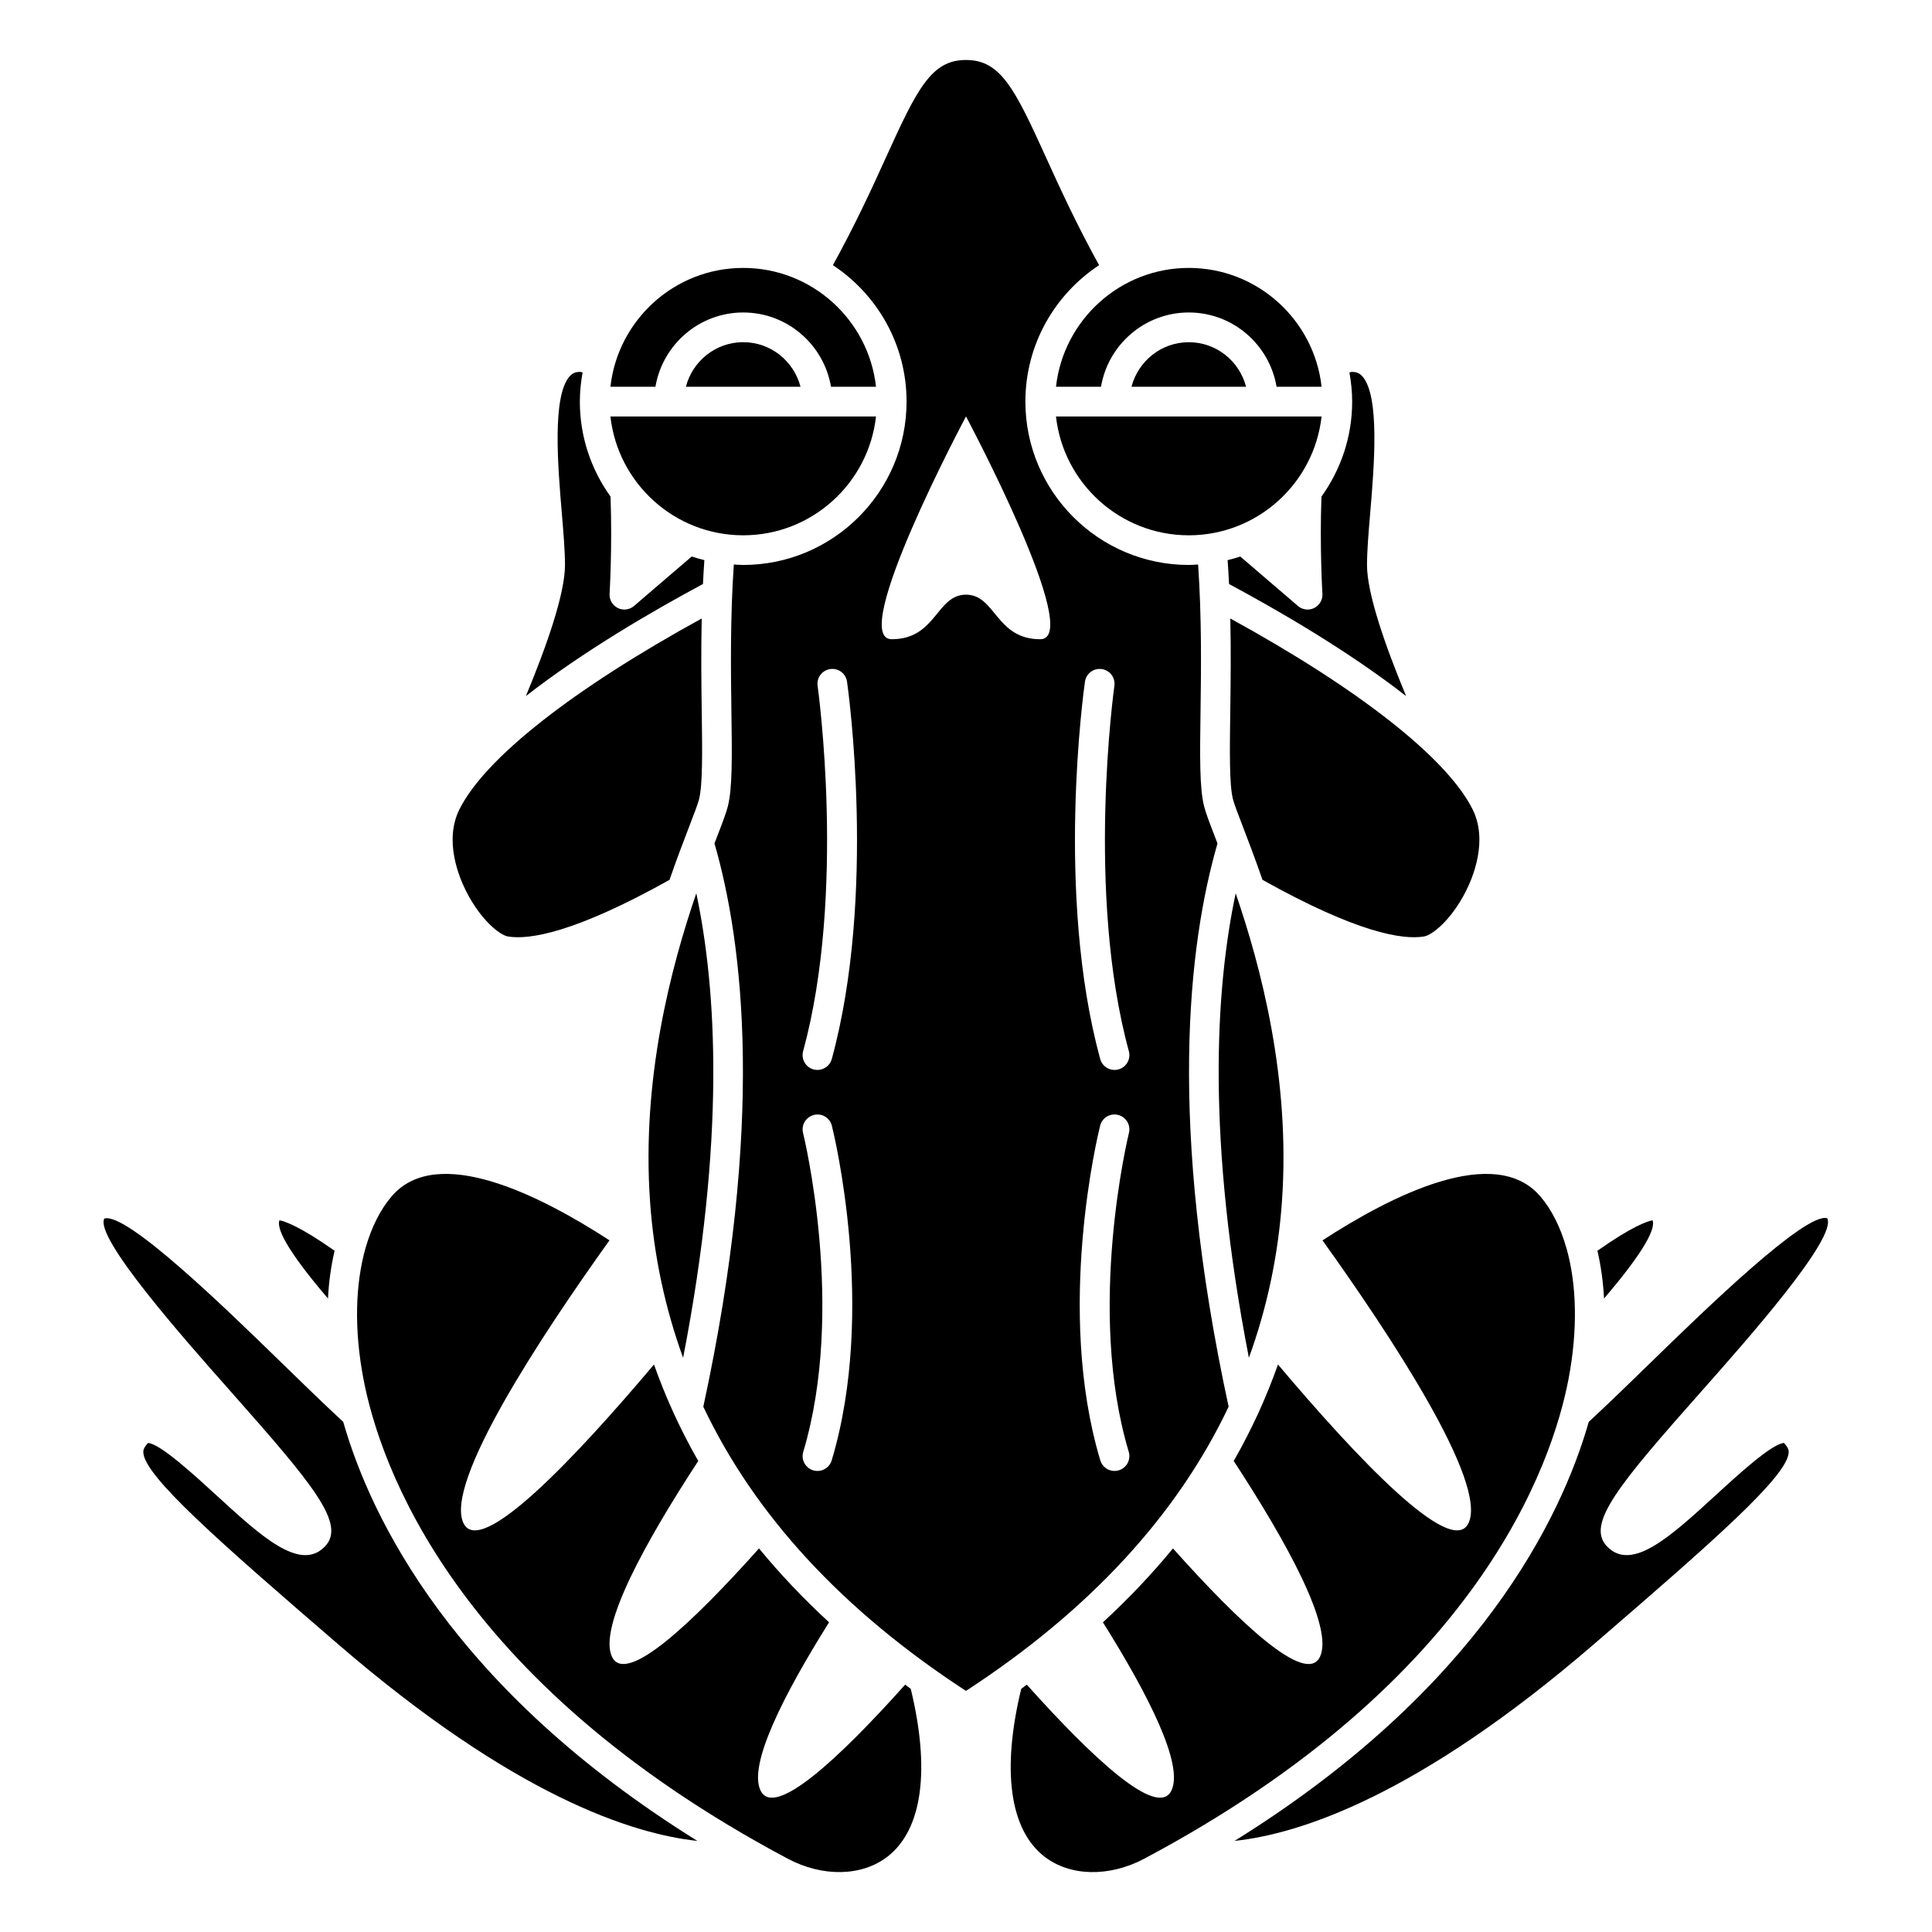
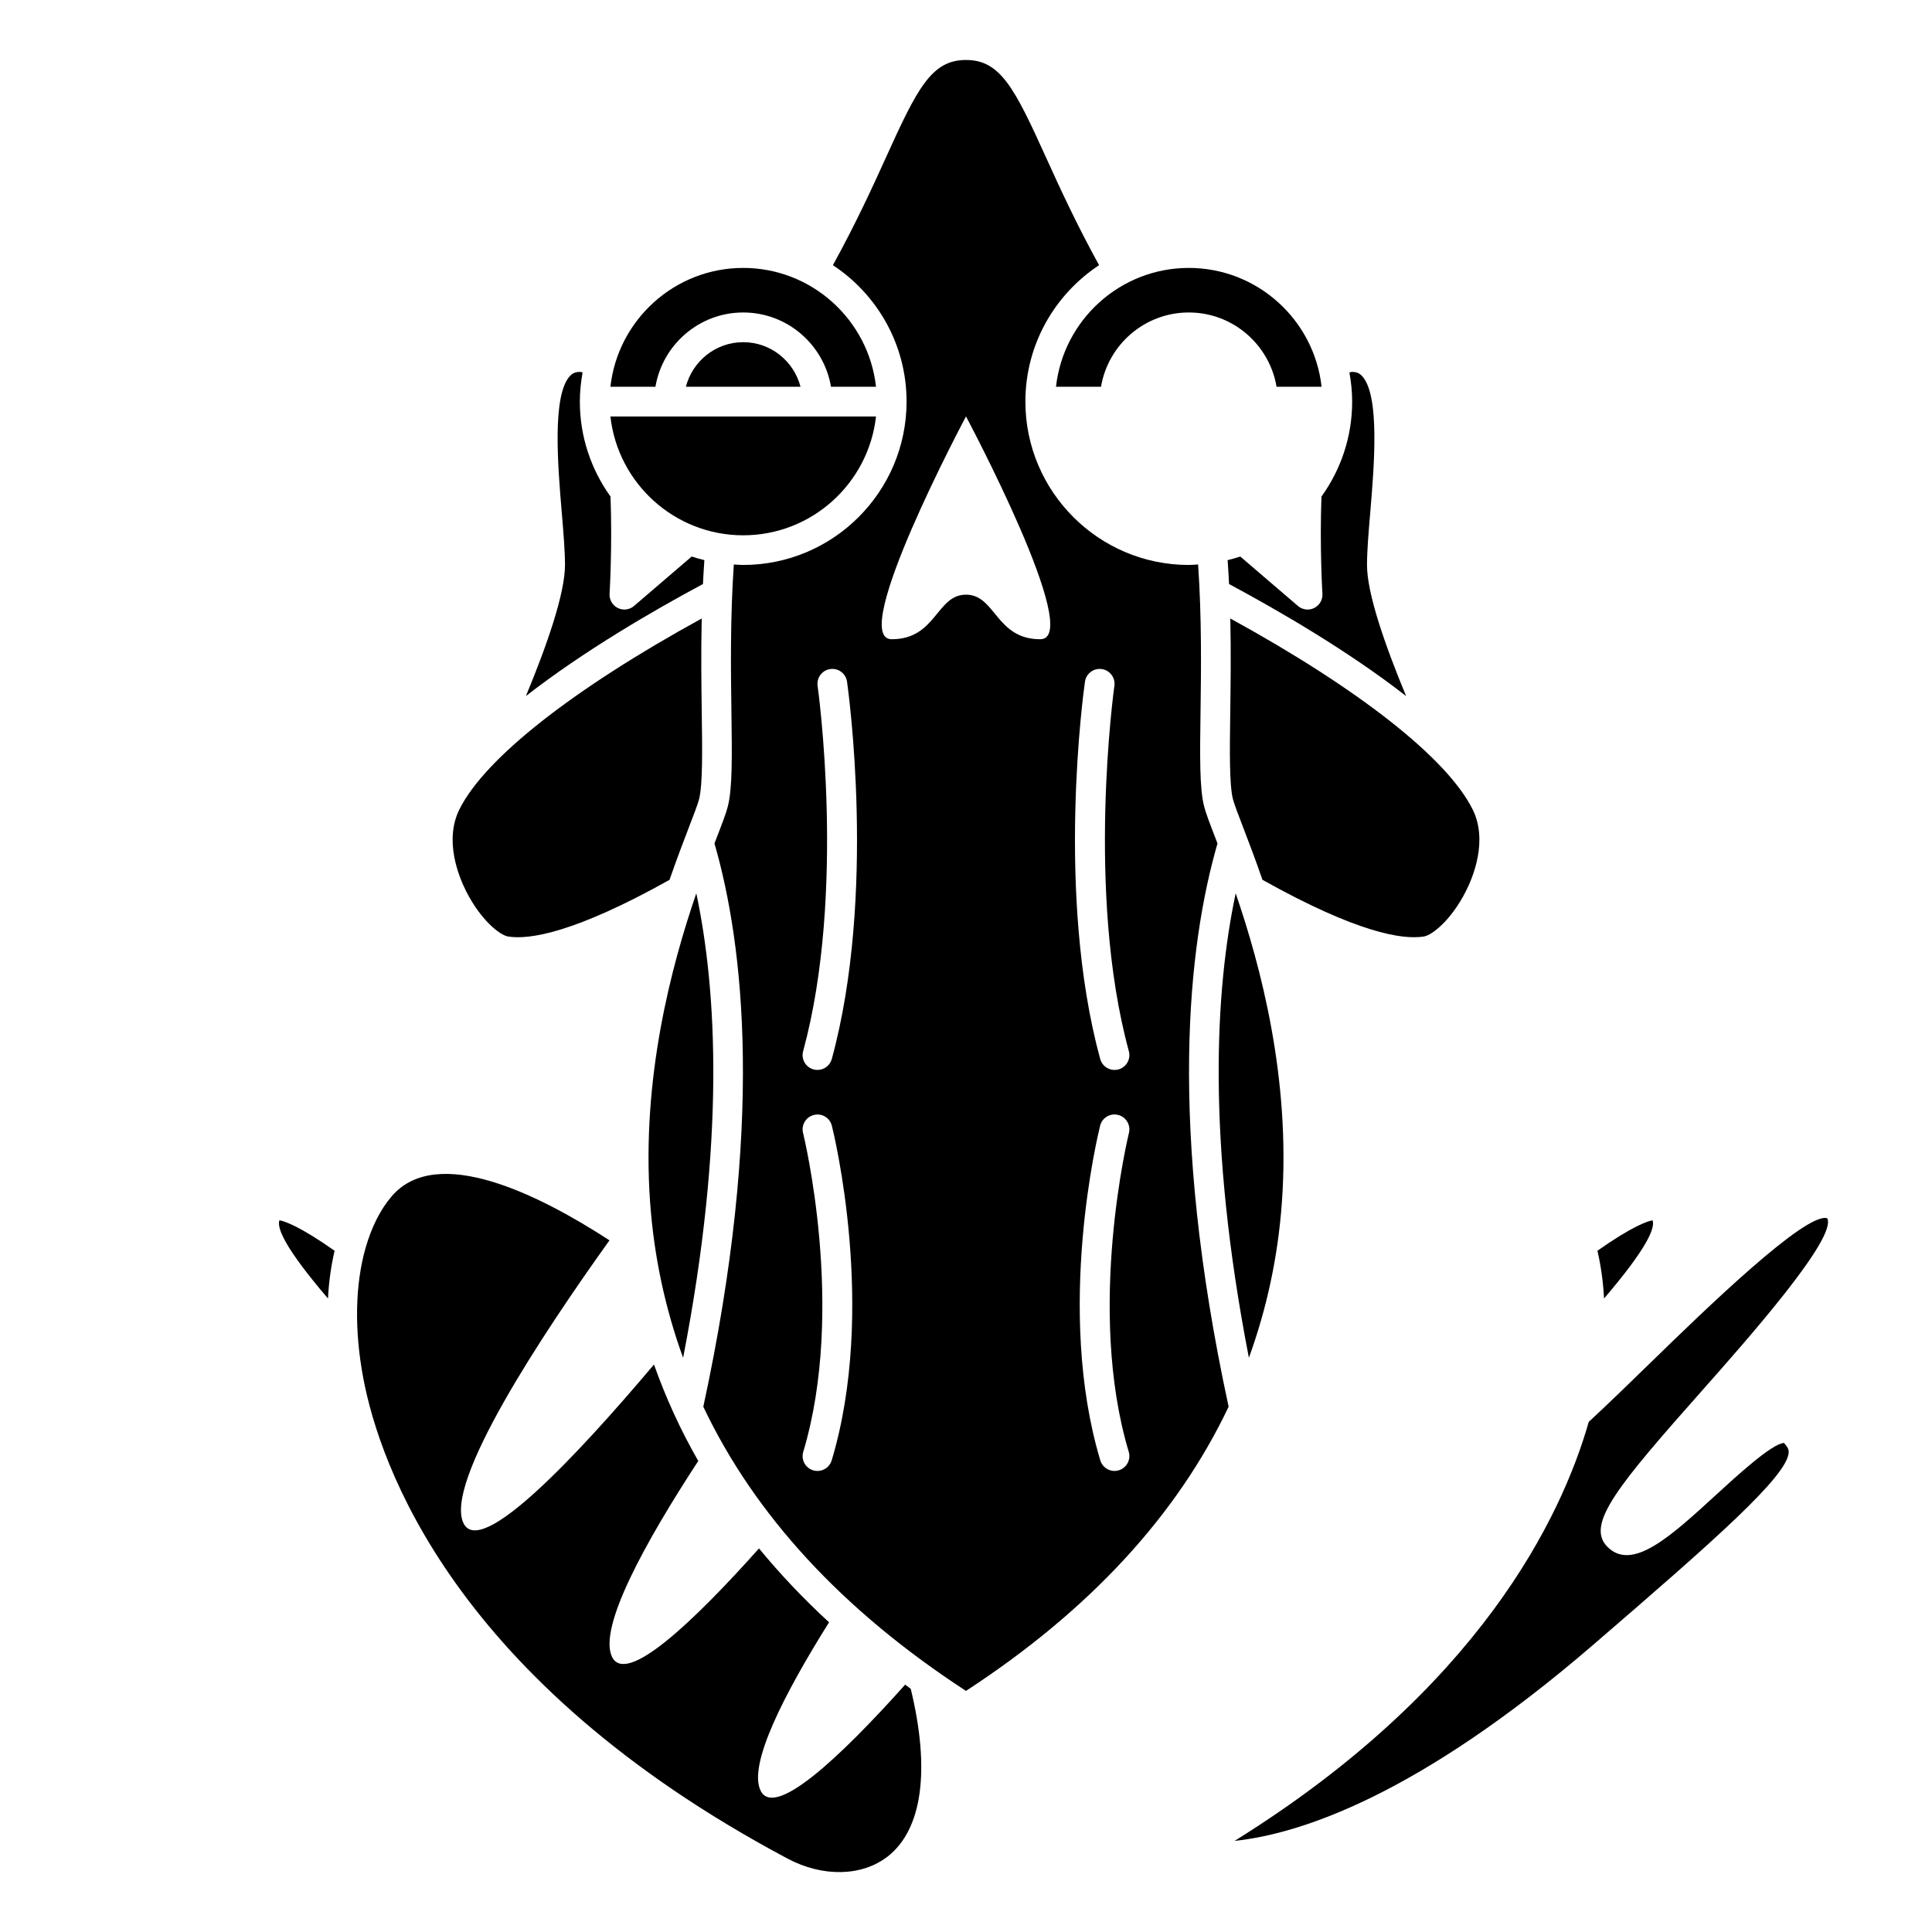
<svg xmlns="http://www.w3.org/2000/svg" fill="#000000" width="800px" height="800px" version="1.1" viewBox="144 144 512 512">
  <g>
    <path d="m232.67 475.46c-9.285-6.539-13.309-7.848-14.621-8.07-0.738 2.004 1.473 7.402 12.871 20.727 0.223-4.465 0.828-8.688 1.75-12.656z" />
    <path d="m598.73 540.19c-11.918 10.922-22.207 20.391-28.781 13.703-5.828-5.938 2.996-16.398 25.312-41.594 11.613-13.109 35.785-40.391 32.957-45.461-5.723-1.625-32.293 24.148-46.566 38.051-5.914 5.758-11.5 11.191-16.613 15.918-7.273 25.445-29.047 70.75-93.863 111.05 17.48-1.867 48.781-12.094 95.129-52.047 31.898-27.488 51.457-44.656 51.719-50.926 0.027-0.57-0.113-1.266-1.254-2.484-3.148 0.137-12.438 8.652-18.039 13.789z" />
-     <path d="m234.96 520.81c-5.113-4.727-10.699-10.16-16.613-15.918-14.273-13.898-40.859-39.785-46.699-37.957-2.695 4.981 21.477 32.254 33.09 45.367 22.316 25.195 31.141 35.656 25.312 41.594-6.562 6.688-16.859-2.777-28.781-13.703-5.602-5.137-14.891-13.652-18.039-13.785-1.141 1.215-1.281 1.914-1.254 2.484 0.262 6.266 19.82 23.43 51.719 50.926 46.336 39.934 77.633 50.168 95.117 52.043-64.809-40.305-86.578-85.605-93.852-111.05z" />
-     <path d="m559.69 509.38c2.465-12.977 2.172-25.02-0.574-34.652-0.008-0.035-0.027-0.07-0.035-0.105-1.543-5.356-3.82-9.984-6.863-13.555-12.02-14.102-39.32-0.34-57.742 11.641 17.906 25.008 43.887 64.254 38.68 74.969-4.516 9.312-29.879-17.652-50.473-42.066-3.133 8.816-7.023 17.352-11.738 25.562 14.023 21.449 26.598 44.18 22.844 51.93-3.707 7.613-21.355-9.066-38.938-28.754-5.57 6.777-11.758 13.309-18.566 19.582 11.969 19.086 21.488 37.734 18.148 44.594-3.648 7.523-20.949-8.668-38.32-28.074-0.5 0.367-0.969 0.742-1.477 1.109-5.199 21.445-3.09 37.211 6.066 44.395 6.805 5.336 17.23 5.57 26.57 0.602 88.602-47.105 108.13-104.63 112.42-127.18z" />
    <path d="m340.96 226.81c11.68 0 21.375 8.531 23.262 19.68h11.93c-1.965-17.684-16.988-31.488-35.191-31.488s-33.227 13.805-35.191 31.488h11.93c1.887-11.148 11.586-19.68 23.262-19.68z" />
-     <path d="m278.63 392.18c5.637 0.922 17.676-0.965 42.801-15.012 1.93-5.562 3.734-10.293 5.129-13.906 1.332-3.461 2.383-6.188 2.711-7.512 0.965-3.871 0.844-12.77 0.699-23.07-0.102-7.344-0.211-15.773-0.008-24.777-34.16 18.738-57.426 37.012-64.199 50.562-4.16 8.312-0.117 18.027 1.816 21.816 3.812 7.5 8.844 11.535 11.051 11.898z" />
+     <path d="m278.63 392.18c5.637 0.922 17.676-0.965 42.801-15.012 1.93-5.562 3.734-10.293 5.129-13.906 1.332-3.461 2.383-6.188 2.711-7.512 0.965-3.871 0.844-12.77 0.699-23.07-0.102-7.344-0.211-15.773-0.008-24.777-34.16 18.738-57.426 37.012-64.199 50.562-4.16 8.312-0.117 18.027 1.816 21.816 3.812 7.5 8.844 11.535 11.051 11.898" />
    <path d="m340.96 285.86c18.203 0 33.227-13.805 35.191-31.488h-70.383c1.965 17.684 16.988 31.488 35.191 31.488z" />
    <path d="m330.29 298.77c0.102-2.09 0.227-4.203 0.379-6.332-1.137-0.281-2.258-0.586-3.363-0.953l-15.281 13.098c-0.719 0.625-1.633 0.949-2.555 0.949-0.594 0-1.199-0.133-1.754-0.41-1.414-0.707-2.269-2.191-2.172-3.769 0.008-0.121 0.746-12.348 0.254-25.754-5.098-7.106-8.133-15.781-8.133-25.172 0-2.633 0.277-5.195 0.723-7.703-0.344-0.164-0.59-0.168-0.723-0.168-1.137 0-1.926 0.332-2.644 1.109-4.75 5.168-3.184 23.871-2.141 36.25 0.438 5.195 0.848 10.105 0.848 13.809 0 7.566-4.762 21.25-10.359 34.738 15.184-11.84 33.562-22.527 46.922-29.691z" />
    <path d="m316.28 462.54c1.027 14.441 4 28.199 8.75 41.293 11.238-57.84 8.922-97.504 3.496-123.1-6.629 19.352-14.578 49.062-12.246 81.809z" />
    <path d="m325.77 246.49h30.371c-1.758-6.773-7.867-11.809-15.184-11.809-7.32 0.004-13.43 5.035-15.188 11.809z" />
    <path d="m469.6 516.8c-16.227-75.043-10.715-122.41-2.953-149.28-0.184-0.477-0.383-1-0.555-1.445-1.543-4-2.555-6.641-3.004-8.43-1.219-4.863-1.098-13.348-0.934-25.078 0.152-11.109 0.332-24.727-0.641-38.977-0.824 0.051-1.637 0.129-2.477 0.129-23.871 0-43.297-19.426-43.297-43.297 0-15.098 7.781-28.398 19.531-36.148-5.992-10.863-10.445-20.57-14.02-28.457-8.359-18.441-12.117-25.922-21.254-25.922-9.141 0-12.895 7.481-21.25 25.922-3.578 7.891-8.031 17.594-14.02 28.457 11.746 7.75 19.523 21.051 19.523 36.148 0 23.871-19.426 43.297-43.297 43.297-0.84 0-1.656-0.078-2.484-0.125-0.969 14.246-0.793 27.855-0.637 38.969 0.164 11.738 0.285 20.219-0.934 25.086-0.445 1.789-1.461 4.434-3.004 8.43-0.168 0.441-0.371 0.965-0.551 1.438 7.762 26.867 13.273 74.238-2.957 149.28 13.668 28.797 36.918 54.004 69.605 75.309 32.688-21.309 55.938-46.516 69.605-75.309zm-105.19 14.211c-0.512 1.711-2.074 2.809-3.773 2.809-0.375 0-0.75-0.055-1.129-0.164-2.082-0.625-3.262-2.82-2.641-4.898 11.367-37.887 0.07-84.047-0.047-84.512-0.531-2.106 0.75-4.242 2.867-4.769 2.106-0.543 4.242 0.746 4.769 2.867 0.496 1.965 11.934 48.734-0.047 88.668zm0.027-106.37c-0.477 1.754-2.066 2.902-3.797 2.902-0.348 0-0.691-0.043-1.039-0.137-2.098-0.574-3.336-2.734-2.762-4.832 11.461-42.027 3.914-96.266 3.836-96.809-0.309-2.152 1.188-4.148 3.34-4.457 2.152-0.324 4.148 1.188 4.457 3.34 0.324 2.281 7.848 56.41-4.035 99.992zm55.242-111.24c-11.809 0-11.809-11.809-19.68-11.809s-7.871 11.809-19.68 11.809c-11.809 0 19.68-59.039 19.68-59.039s31.488 59.039 19.68 59.039zm11.848 11.25c0.309-2.152 2.309-3.648 4.457-3.34s3.648 2.301 3.34 4.457c-0.078 0.543-7.617 54.824 3.836 96.809 0.574 2.094-0.664 4.258-2.762 4.832-0.352 0.094-0.699 0.137-1.043 0.137-1.727 0-3.316-1.148-3.793-2.902-11.887-43.582-4.363-97.711-4.035-99.992zm4.062 206.36c-11.98-39.934-0.543-86.703-0.047-88.676 0.523-2.113 2.656-3.406 4.769-2.867 2.109 0.527 3.391 2.66 2.871 4.769-0.113 0.461-11.398 46.676-0.051 84.512 0.621 2.078-0.559 4.273-2.641 4.898-0.383 0.117-0.758 0.172-1.133 0.172-1.695 0-3.258-1.098-3.769-2.809z" />
-     <path d="m459.04 285.86c18.203 0 33.227-13.805 35.191-31.488h-70.383c1.965 17.684 16.988 31.488 35.191 31.488z" />
    <path d="m470.03 332.68c-0.141 10.297-0.266 19.188 0.699 23.062 0.332 1.324 1.387 4.051 2.711 7.512 1.391 3.617 3.199 8.344 5.129 13.91 25.125 14.051 37.141 15.945 42.801 15.012 2.203-0.367 7.238-4.402 11.055-11.898 1.934-3.789 5.977-13.504 1.816-21.816-6.773-13.547-30.039-31.824-64.199-50.559 0.207 9.012 0.09 17.441-0.012 24.777z" />
    <path d="m581.95 467.39c-1.312 0.219-5.332 1.531-14.617 8.07 0.922 3.973 1.527 8.191 1.75 12.66 11.395-13.328 13.605-18.723 12.867-20.73z" />
-     <path d="m459.04 234.69c-7.316 0-13.426 5.035-15.184 11.809h30.371c-1.762-6.777-7.871-11.809-15.188-11.809z" />
    <path d="m383.88 590.45c-17.375 19.41-34.668 35.594-38.32 28.074-3.34-6.859 6.18-25.504 18.148-44.594-6.812-6.273-12.996-12.809-18.566-19.582-17.586 19.688-35.23 36.363-38.938 28.754-3.754-7.75 8.82-30.477 22.844-51.93-4.715-8.215-8.605-16.746-11.738-25.562-20.59 24.414-45.953 51.379-50.473 42.066-5.207-10.715 20.777-49.965 38.68-74.973-18.418-11.977-45.723-25.734-57.742-11.641-3.043 3.566-5.32 8.199-6.863 13.555-0.008 0.039-0.027 0.07-0.035 0.109-2.746 9.633-3.039 21.676-0.574 34.648 4.285 22.547 23.816 80.07 112.42 127.18 9.332 4.969 19.766 4.734 26.57-0.602 9.156-7.188 11.266-22.949 6.066-44.395-0.508-0.363-0.977-0.742-1.477-1.109z" />
    <path d="m423.85 246.49h11.93c1.883-11.152 11.578-19.68 23.262-19.68 11.684 0 21.375 8.531 23.262 19.68h11.93c-1.965-17.684-16.988-31.488-35.191-31.488-18.203 0.004-33.227 13.805-35.191 31.488z" />
    <path d="m494.2 275.6c-0.492 13.41 0.246 25.633 0.254 25.754 0.098 1.578-0.754 3.062-2.172 3.769-0.555 0.281-1.16 0.414-1.754 0.414-0.922 0-1.836-0.324-2.559-0.949l-15.281-13.098c-1.098 0.367-2.223 0.672-3.356 0.953 0.148 2.129 0.277 4.238 0.379 6.332 13.363 7.164 31.738 17.855 46.922 29.691-5.598-13.488-10.363-27.172-10.363-34.738 0-3.703 0.41-8.613 0.852-13.809 1.043-12.379 2.609-31.078-2.141-36.25-0.723-0.781-1.508-1.109-2.644-1.109-0.133 0-0.383 0.004-0.723 0.168 0.445 2.508 0.723 5.07 0.723 7.703 0 9.391-3.039 18.066-8.137 25.168z" />
    <path d="m474.97 503.83c4.754-13.098 7.723-26.852 8.75-41.293 2.336-32.738-5.617-62.449-12.25-81.801-5.43 25.594-7.738 65.254 3.5 123.09z" />
  </g>
</svg>